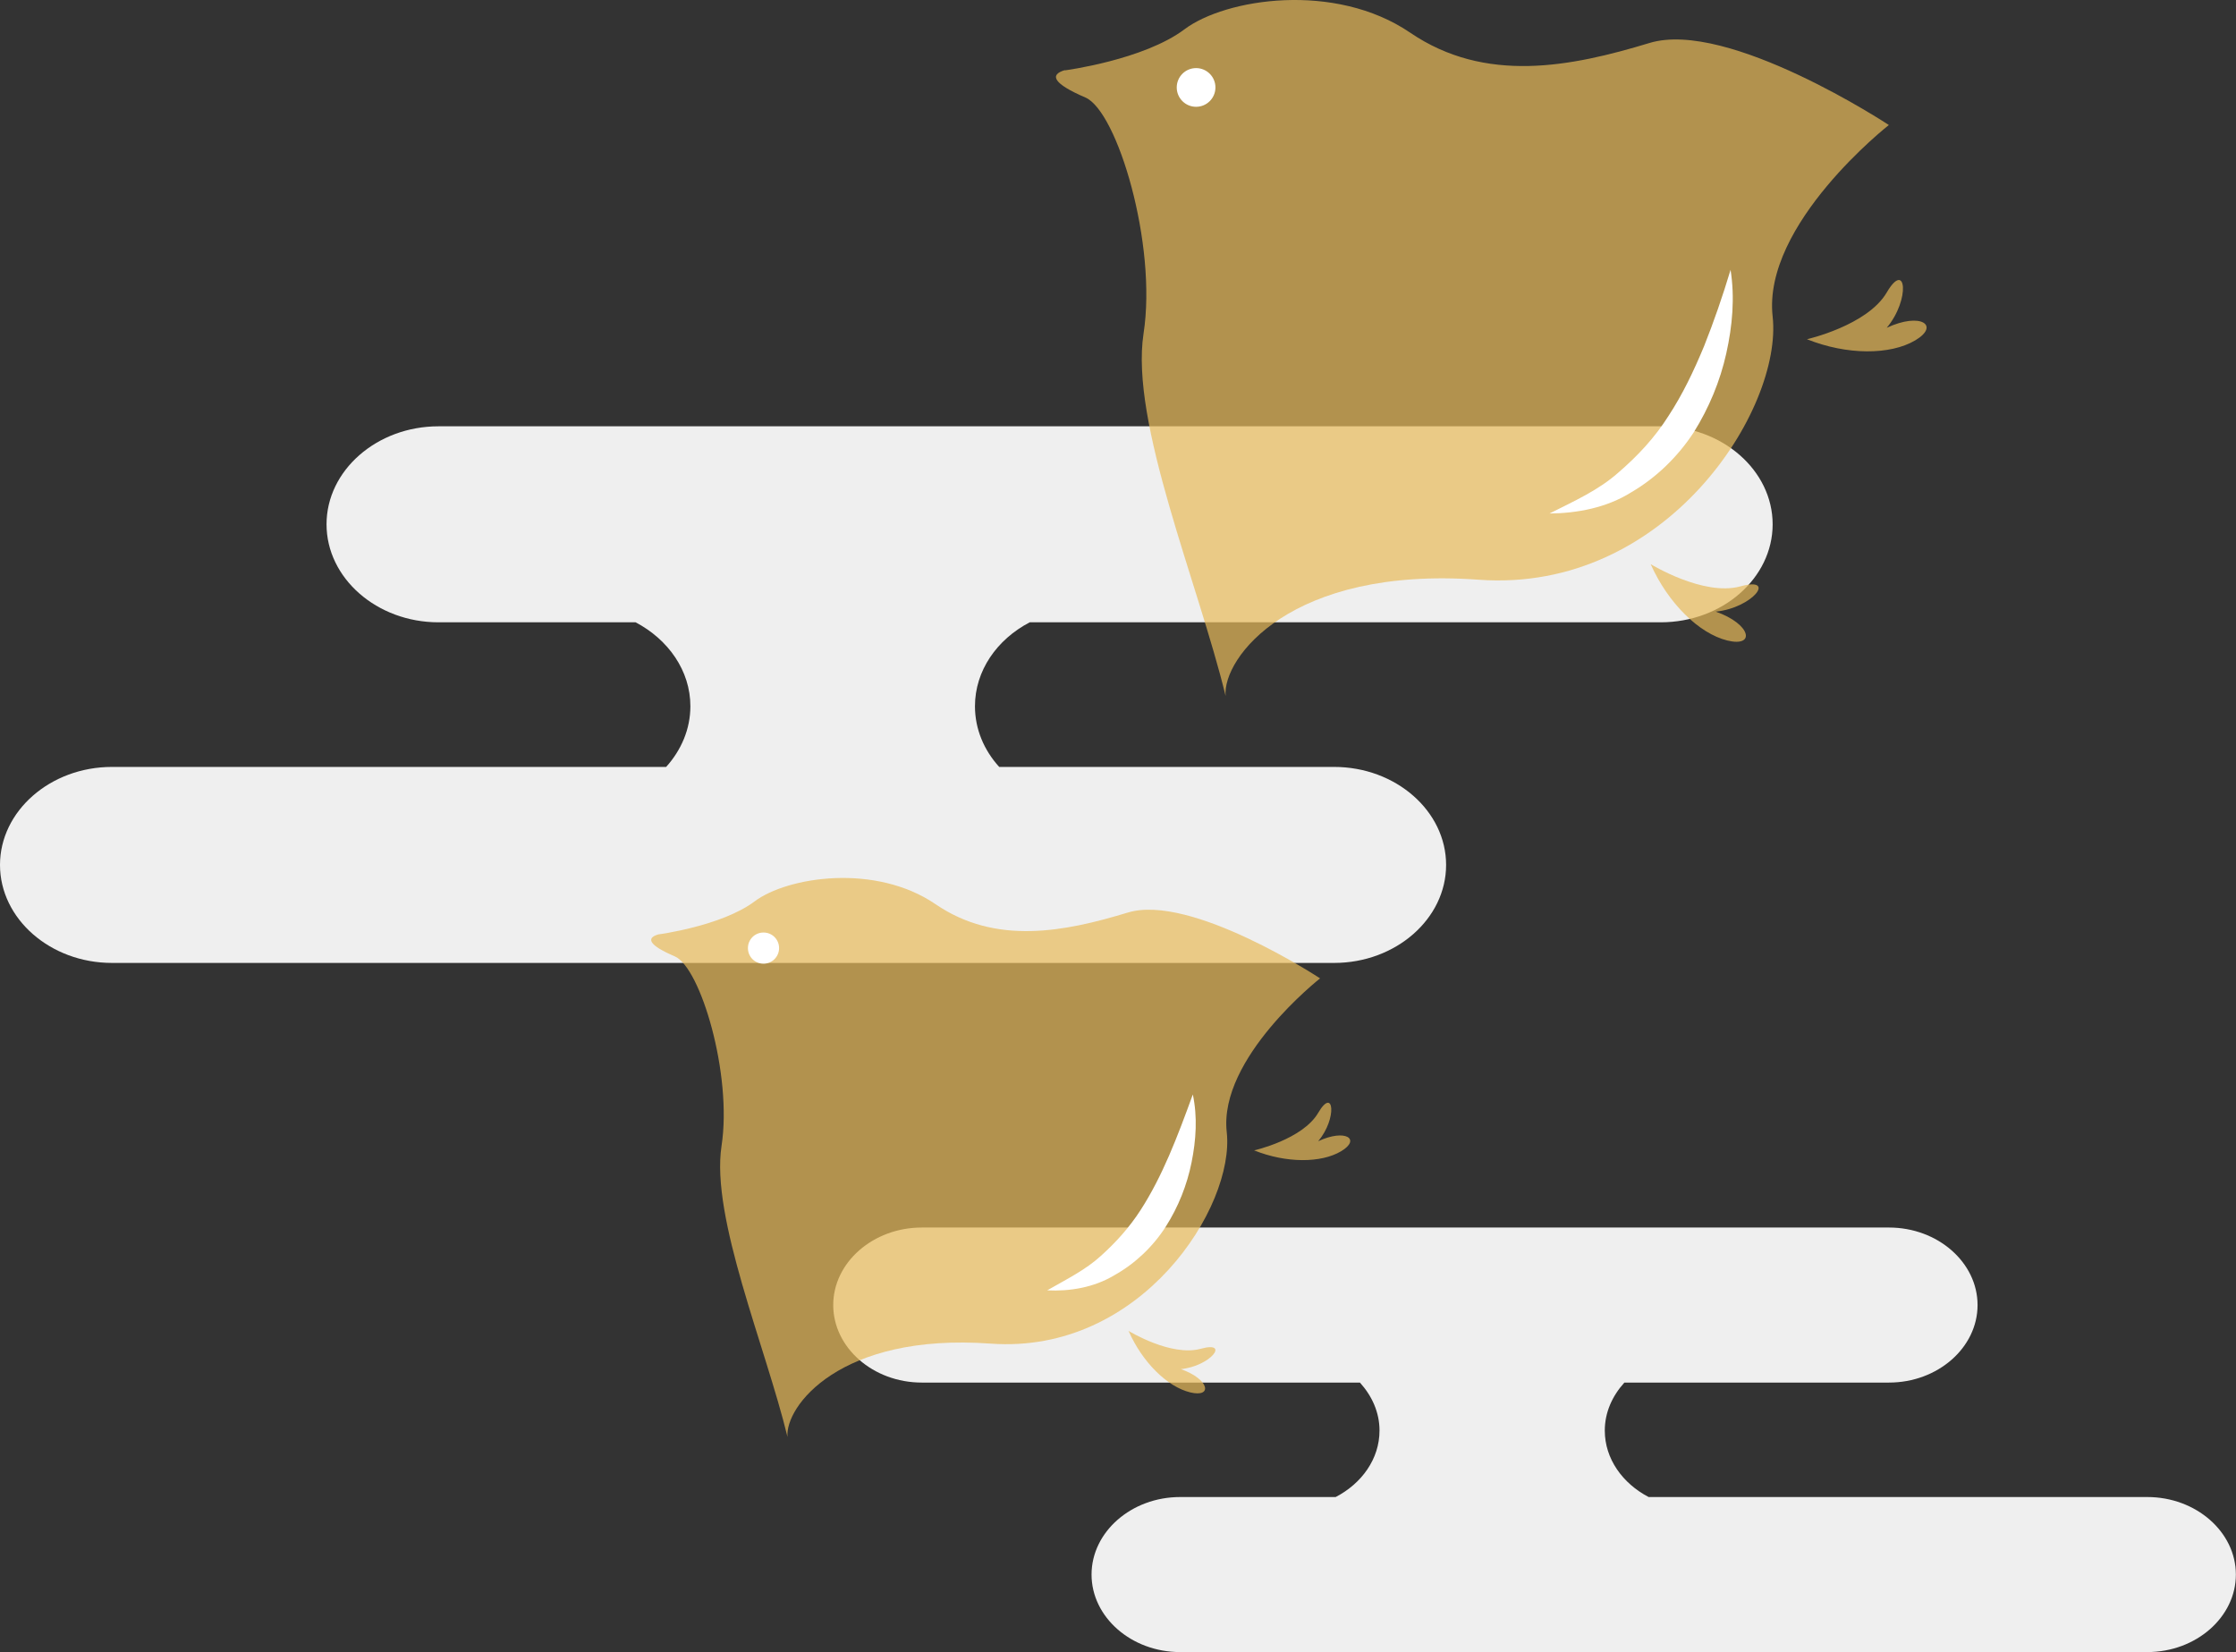
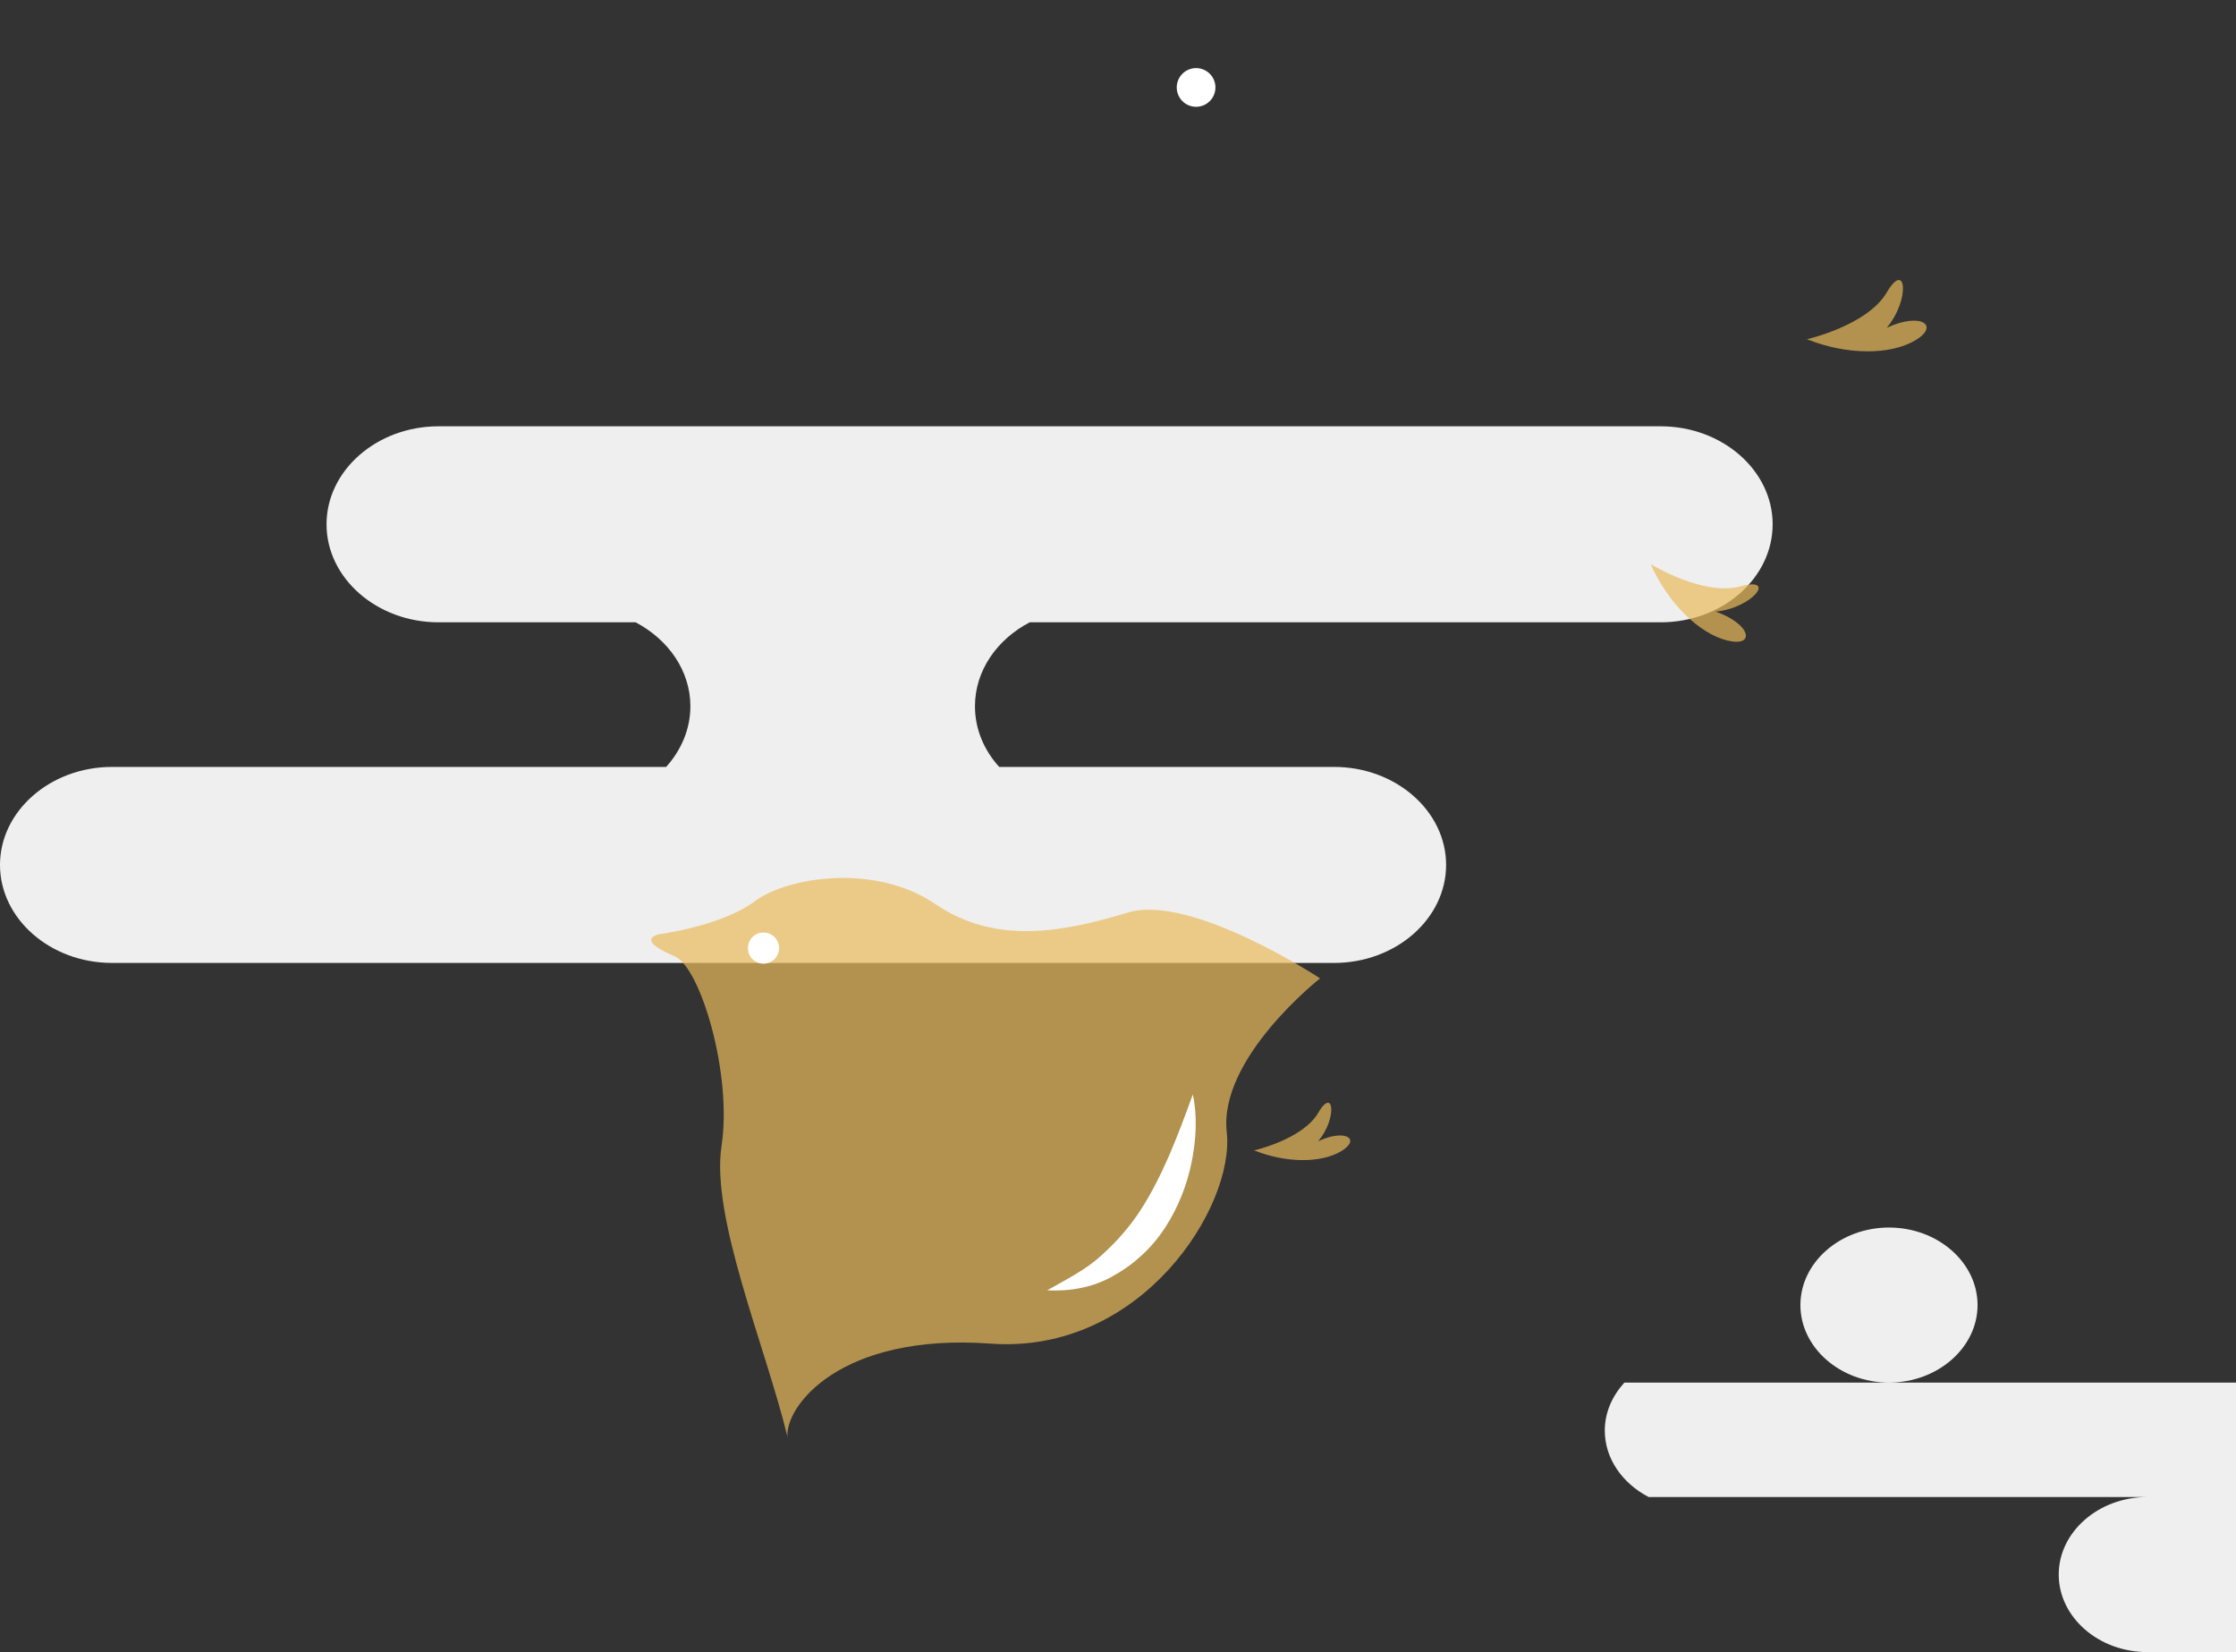
<svg xmlns="http://www.w3.org/2000/svg" viewBox="0 0 177.97 131.49">
  <rect x="0" y="0" width="177.97" height="131.49" fill="#333333" stroke="none" />
  <g style="isolation:isolate;">
    <g id="b">
      <g id="c">
        <g>
          <path d="m132.18,33.93H34.9c-4.9,0-8.91,3.51-8.91,7.8s4.01,7.8,8.91,7.8h15.69c2.6,1.37,4.36,3.85,4.36,6.68,0,1.82-.73,3.5-1.93,4.83H8.91c-4.9,0-8.91,3.51-8.91,7.8s4.01,7.8,8.91,7.8h97.28c4.9,0,8.91-3.51,8.91-7.8s-4.01-7.8-8.91-7.8h-26.66c-1.21-1.33-1.93-3.01-1.93-4.83,0-2.83,1.75-5.32,4.36-6.68h50.22c4.9,0,8.91-3.51,8.91-7.8s-4.01-7.8-8.91-7.8Z" style="fill:#efefef;" />
-           <path d="m170.92,119.15h-39.7c-2.07-1.08-3.49-3.04-3.49-5.29,0-1.45.6-2.76,1.56-3.82h21.06c3.88,0,7.05-2.78,7.05-6.17s-3.17-6.17-7.05-6.17h-76.98c-3.88,0-7.05,2.78-7.05,6.17s3.17,6.17,7.05,6.17h34.87c.96,1.06,1.56,2.37,1.56,3.82,0,2.25-1.41,4.21-3.49,5.29h-12.38c-3.88,0-7.05,2.78-7.05,6.17s3.17,6.17,7.05,6.17h76.98c3.88,0,7.05-2.78,7.05-6.17s-3.17-6.17-7.05-6.17Z" style="fill:#efefef;" />
+           <path d="m170.92,119.15h-39.7c-2.07-1.08-3.49-3.04-3.49-5.29,0-1.45.6-2.76,1.56-3.82h21.06c3.88,0,7.05-2.78,7.05-6.17s-3.17-6.17-7.05-6.17c-3.88,0-7.05,2.78-7.05,6.17s3.17,6.17,7.05,6.17h34.87c.96,1.06,1.56,2.37,1.56,3.82,0,2.25-1.41,4.21-3.49,5.29h-12.38c-3.88,0-7.05,2.78-7.05,6.17s3.17,6.17,7.05,6.17h76.98c3.88,0,7.05-2.78,7.05-6.17s-3.17-6.17-7.05-6.17Z" style="fill:#efefef;" />
          <g>
-             <path d="m84.76,5.6s6.26-.82,9.52-3.27,11.97-3.81,17.96.27c5.99,4.08,12.79,2.72,19.05.82,6.26-1.9,19.05,6.53,19.05,6.53,0,0-10.07,7.89-9.25,15.24.82,7.35-8.44,22.04-23.4,20.95-14.97-1.09-20.41,6.26-20.14,9.25-2.18-8.98-7.62-21.77-6.53-28.85,1.09-7.08-2.09-17.69-4.63-18.78-2.54-1.09-2.9-1.81-1.63-2.18Z" style="fill:#e8bb5a; mix-blend-mode:multiply; opacity:.7;" />
            <path d="m143.82,27s4.81-1.09,6.35-3.72c1.54-2.63,1.9.54,0,2.81,2.72-1.27,4.26-.18,2.27,1-2,1.18-5.44,1.18-8.62-.09Z" style="fill:#e8bb5a; mix-blend-mode:multiply; opacity:.7;" />
            <path d="m131.38,44.9s4.2,2.58,7.14,1.77c2.94-.81.98,1.72-1.96,2.01,2.83.99,3.18,2.85.93,2.3-2.25-.55-4.72-2.96-6.11-6.08Z" style="fill:#e8bb5a; mix-blend-mode:multiply; opacity:.7;" />
-             <path d="m137.74,21.47c.35,2.21.15,4.47-.34,6.66-.49,2.2-1.37,4.33-2.59,6.28-1.26,1.93-2.98,3.61-4.97,4.77-1.97,1.24-4.32,1.67-6.51,1.69,2.01-1.01,3.9-1.86,5.46-3.24,1.55-1.33,2.93-2.81,4.02-4.54,1.12-1.71,2.01-3.58,2.82-5.53.78-1.96,1.48-3.98,2.12-6.11Z" style="fill:#fff;" />
            <circle cx="95.2" cy="6.96" r="1.54" style="fill:#fff;" />
          </g>
          <g>
            <path d="m52.4,74.37s5.03-.66,7.65-2.62c2.62-1.97,9.62-3.06,14.42.22s10.27,2.19,15.3.66c5.03-1.53,15.3,5.24,15.3,5.24,0,0-8.09,6.34-7.43,12.24.66,5.9-6.77,17.7-18.79,16.83-12.02-.87-16.39,5.03-16.17,7.43-1.75-7.21-6.12-17.48-5.25-23.17s-1.68-14.21-3.72-15.08c-2.04-.87-2.33-1.46-1.31-1.75Z" style="fill:#e8bb5a; mix-blend-mode:multiply; opacity:.7;" />
            <path d="m99.82,91.56s3.86-.87,5.1-2.99,1.53.44,0,2.26c2.19-1.02,3.42-.15,1.82.8-1.6.95-4.37.95-6.92-.07Z" style="fill:#e8bb5a; mix-blend-mode:multiply; opacity:.7;" />
-             <path d="m89.83,105.93s3.37,2.07,5.74,1.42c2.36-.65.79,1.38-1.58,1.62,2.28.8,2.55,2.29.74,1.85-1.81-.44-3.79-2.37-4.9-4.88Z" style="fill:#e8bb5a; mix-blend-mode:multiply; opacity:.7;" />
            <path d="m94.94,87.11c.38,1.78.26,3.62-.1,5.41-.36,1.79-1.05,3.54-2.06,5.12-1.01,1.58-2.44,2.94-4.09,3.86-1.63.98-3.56,1.29-5.34,1.2,1.59-.91,3.07-1.64,4.28-2.75,1.2-1.08,2.26-2.26,3.14-3.62,1.76-2.72,2.94-5.84,4.17-9.22Z" style="fill:#fff;" />
            <path d="m62.01,75.46c0,.68-.55,1.24-1.24,1.24s-1.24-.55-1.24-1.24.55-1.24,1.24-1.24,1.24.55,1.24,1.24Z" style="fill:#fff;" />
          </g>
        </g>
      </g>
    </g>
  </g>
</svg>